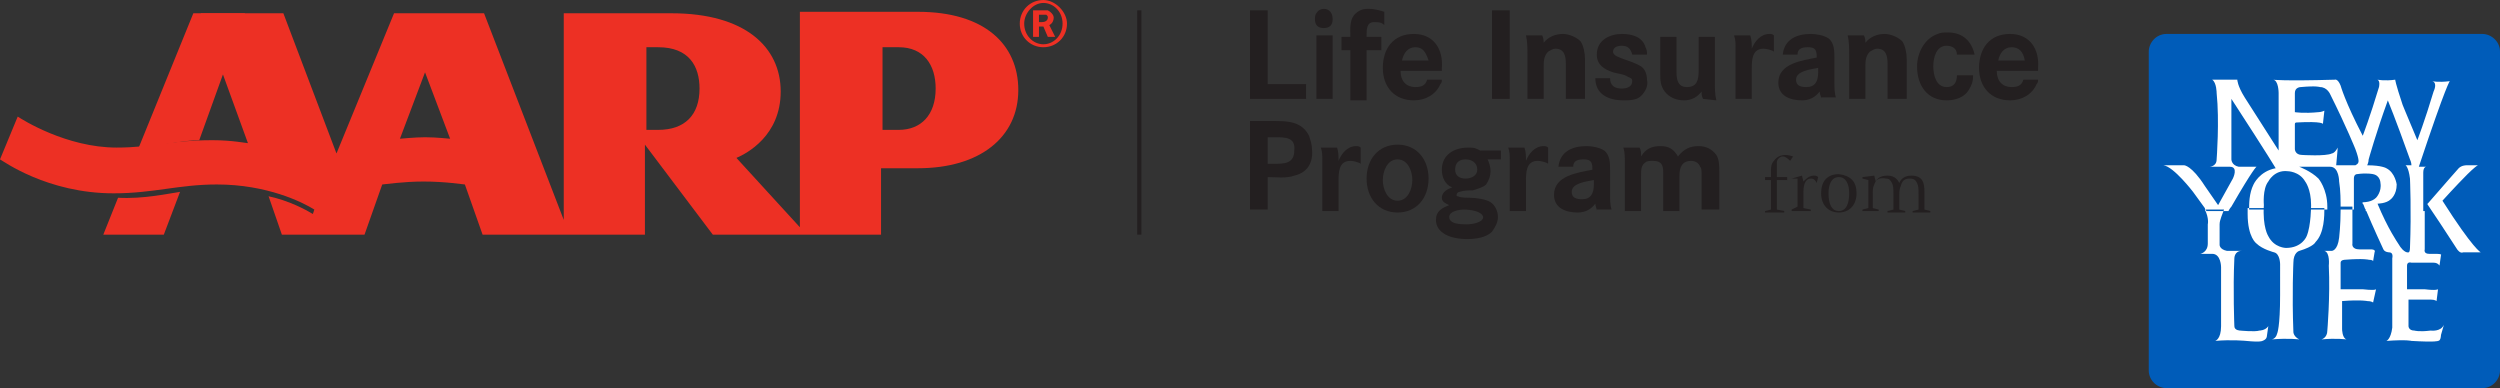
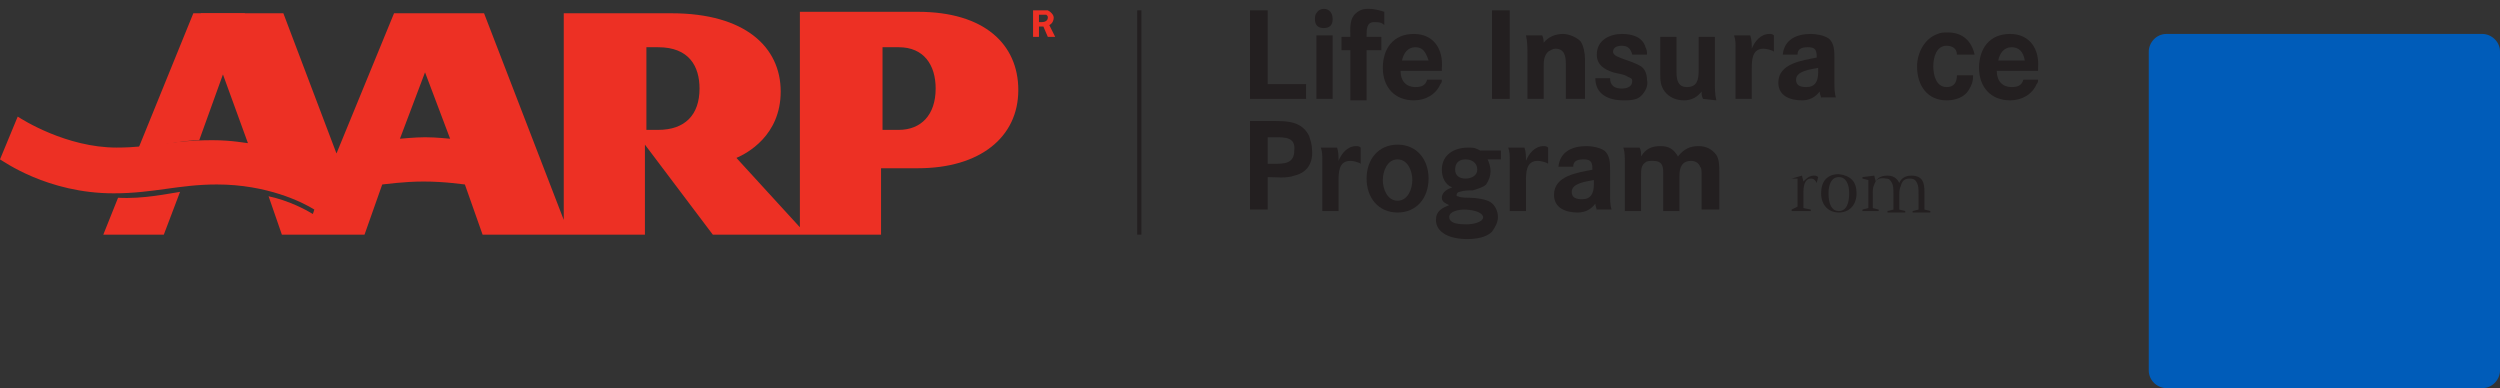
<svg xmlns="http://www.w3.org/2000/svg" version="1.1" id="Layer_1" x="0px" y="0px" viewBox="0 0 169.4 26.3" style="enable-background:new 0 0 169.4 26.3;" xml:space="preserve">
  <rect x="0" y="0" width="169.4" height="26.3" fill="#333333" stroke="none" />
  <style type="text/css">
	.st0{fill:none;stroke:#231F20;stroke-width:0.283;}
	.st1{fill:#231F20;}
	.st2{fill:#ED3024;}
	.st3{fill:#005CB9;}
	.st4{fill:#FFFFFF;}
</style>
  <line class="st0" x1="77.2" y1="0.7" x2="77.2" y2="15.9" />
  <polygon class="st1" points="84.7,6.7 84.7,0.7 85.9,0.7 85.9,5.7 88.5,5.7 88.5,6.7 " />
  <g>
    <path class="st1" d="M89.7,1.9c-0.4,0-0.6-0.2-0.6-0.6c0-0.1,0-0.3,0.1-0.4c0.1-0.2,0.3-0.3,0.5-0.3c0.4,0,0.6,0.3,0.6,0.7   S90.1,1.9,89.7,1.9 M89.2,2.4h1.1v4.3h-1.1V2.4z" />
    <path class="st1" d="M93.1,1.5c-0.5,0-0.5,0.5-0.5,0.9v0.1h1v0.9h-1v3.4h-1.1V3.4h-0.6V2.5h0.6c0-0.6-0.1-1.3,0.5-1.7   c0.3-0.2,0.5-0.2,0.8-0.2s0.7,0.1,1,0.2v0.9C93.6,1.5,93.4,1.5,93.1,1.5" />
    <path class="st1" d="M94.9,4.8c0,0.7,0.4,1.1,1,1.1c0.4,0,0.7-0.1,0.8-0.5h1c0,0.1,0,0.2-0.1,0.3c-0.3,0.7-1,1.1-1.8,1.1   c-1.3,0-2.1-0.9-2.1-2.2c0-1.3,0.7-2.3,2.1-2.3s2,1.1,1.9,2.3v0.2H94.9z M95.9,3.2c-0.5,0-0.8,0.4-0.9,0.9h1.8   C96.6,3.5,96.4,3.2,95.9,3.2" />
    <rect x="101.1" y="0.7" class="st1" width="1.2" height="6" />
    <path class="st1" d="M106.1,6.7V4.3c0-0.5-0.1-1-0.7-1c-0.2,0-0.3,0.1-0.5,0.2c-0.3,0.3-0.3,0.7-0.3,1v2.2h-1.1v-3   c0-0.4,0-0.9-0.1-1.3h1.1c0.1,0.2,0.1,0.4,0.1,0.5c0.3-0.4,0.8-0.6,1.3-0.6c0.4,0,0.9,0.2,1.2,0.5c0.2,0.3,0.3,0.8,0.3,1.2v2.7   C107.4,6.7,106.1,6.7,106.1,6.7z" />
    <path class="st1" d="M111.2,6.5c-0.3,0.3-0.8,0.3-1.2,0.3c-1,0-1.9-0.4-1.9-1.5l0,0h1c0,0.5,0.3,0.7,0.8,0.7c0.3,0,0.7-0.1,0.7-0.5   c0-0.2-0.1-0.2-0.3-0.3c-0.3-0.2-0.7-0.2-1-0.3c-0.6-0.2-1.1-0.5-1.1-1.2c0-1,0.9-1.4,1.7-1.4c0.7,0,1.4,0.2,1.6,0.9   c0.1,0.2,0.1,0.3,0.1,0.5h-1c-0.1-0.4-0.3-0.6-0.7-0.6c-0.3,0-0.6,0.1-0.6,0.4s0.5,0.4,0.7,0.5c0.3,0.1,0.9,0.3,1.2,0.5   s0.4,0.6,0.4,0.9C111.7,5.8,111.5,6.2,111.2,6.5" />
    <path class="st1" d="M115.4,6.7c-0.1-0.2-0.1-0.3-0.1-0.5c-0.3,0.4-0.7,0.6-1.2,0.6s-1-0.2-1.3-0.6s-0.3-0.8-0.3-1.2V2.5h1.1v2.4   c0,0.5,0.1,1,0.7,1c0.7,0,0.8-0.5,0.8-1.1V2.5h1.1v3c0,0.5,0,0.9,0.1,1.3L115.4,6.7L115.4,6.7z" />
    <path class="st1" d="M120.2,3.5c-0.1-0.1-0.5-0.2-0.7-0.2c-0.8,0-0.8,0.8-0.8,1.4v2h-1.1V3.2c0-0.3,0-0.5-0.1-0.8h1.1   c0.1,0.3,0.1,0.6,0.1,0.9c0.2-0.5,0.6-1,1.2-1c0.1,0,0.2,0,0.3,0.1V3.5z" />
    <path class="st1" d="M123.4,6.7c0-0.2-0.1-0.3-0.1-0.5c-0.3,0.4-0.7,0.6-1.2,0.6c-0.8,0-1.6-0.3-1.6-1.2c0-1.3,1.6-1.5,2.6-1.7V3.8   c0-0.5-0.2-0.6-0.6-0.6c-0.4,0-0.7,0.1-0.7,0.5h-1c0.1-1,0.9-1.4,1.9-1.4c0.4,0,0.9,0.1,1.2,0.3c0.4,0.3,0.4,0.9,0.4,1.3v1.7   c0,0.3,0,0.7,0.1,1h-1V6.7z M121.7,5.4c0,0.4,0.3,0.5,0.7,0.5c0.6,0,0.8-0.4,0.8-1V4.6C122.7,4.7,121.7,4.8,121.7,5.4" />
-     <path class="st1" d="M127.9,6.7V4.3c0-0.5-0.1-1-0.7-1c-0.2,0-0.3,0.1-0.5,0.2c-0.3,0.3-0.3,0.7-0.3,1v2.2h-1.1v-3   c0-0.4,0-0.9-0.1-1.3h1.1c0.1,0.2,0.1,0.4,0.1,0.5c0.3-0.4,0.8-0.6,1.3-0.6c0.4,0,0.9,0.2,1.2,0.5c0.2,0.3,0.3,0.8,0.3,1.2v2.7   C129.2,6.7,127.9,6.7,127.9,6.7z" />
    <path class="st1" d="M133.4,6.1c-0.3,0.5-0.9,0.7-1.5,0.7c-1.3,0-2-1-2-2.3c0-0.9,0.5-1.9,1.4-2.2c0.2-0.1,0.4-0.1,0.7-0.1   c1,0,1.6,0.6,1.8,1.5h-1.2c0-0.4-0.3-0.6-0.7-0.6c-0.7,0-0.9,0.8-0.9,1.4s0.2,1.4,0.9,1.4c0.5,0,0.7-0.3,0.7-0.8h1.1   C133.7,5.5,133.6,5.8,133.4,6.1" />
    <path class="st1" d="M135.3,4.8c0,0.7,0.4,1.1,1,1.1c0.4,0,0.7-0.1,0.8-0.5h1c0,0.1,0,0.2-0.1,0.3c-0.3,0.7-1,1.1-1.8,1.1   c-1.3,0-2.1-0.9-2.1-2.2c0-1.3,0.7-2.3,2.1-2.3c1.4,0,2,1.1,1.9,2.3v0.2H135.3z M136.3,3.2c-0.5,0-0.8,0.4-0.9,0.9h1.8   C137.1,3.5,136.8,3.2,136.3,3.2" />
    <path class="st1" d="M87.7,11.9c-0.5,0.2-1.3,0.1-1.8,0.1v2.2h-1.2v-6h1.6c0.9,0,1.9,0,2.4,1c0.1,0.3,0.2,0.6,0.2,0.9   C89,11,88.6,11.7,87.7,11.9 M86.4,9.3h-0.5v1.8h0.4c0.7,0,1.4,0,1.4-0.9C87.8,9.3,87.1,9.3,86.4,9.3" />
    <path class="st1" d="M92.2,11.1c-0.1-0.1-0.5-0.2-0.7-0.2c-0.8,0-0.8,0.8-0.8,1.4v2h-1.1v-3.5c0-0.3,0-0.5-0.1-0.8h1.1   c0.1,0.3,0.1,0.6,0.1,0.9c0.2-0.5,0.6-1,1.2-1c0.1,0,0.2,0,0.3,0.1V11.1z" />
    <path class="st1" d="M94.7,14.4c-1.3,0-2.1-1-2.1-2.3s0.8-2.3,2.1-2.3c1.3,0,2.1,1,2.1,2.3S96,14.4,94.7,14.4 M94.7,10.8   c-0.7,0-1,0.8-1,1.4c0,0.6,0.3,1.4,1,1.4s1-0.8,1-1.4S95.4,10.8,94.7,10.8" />
    <path class="st1" d="M100.8,10.8c0.1,0.2,0.2,0.5,0.2,0.8s-0.1,0.6-0.3,0.9c-0.2,0.2-0.6,0.3-0.9,0.4c-0.3,0-0.6,0-0.9,0.1   c-0.1,0-0.2,0.1-0.2,0.2c0,0.1,0,0.1,0.1,0.1c0.1,0.1,0.7,0.1,0.8,0.1c0.4,0,1.1,0.1,1.4,0.3s0.5,0.6,0.5,1s-0.2,0.7-0.4,1   c-0.4,0.4-1.1,0.5-1.7,0.5c-0.5,0-1.2-0.1-1.6-0.4c-0.3-0.2-0.5-0.5-0.5-0.9c0-0.6,0.4-0.8,0.9-1c-0.2-0.1-0.5-0.2-0.5-0.5   c0-0.4,0.4-0.6,0.7-0.7c-0.5-0.2-0.7-0.7-0.7-1.2c0-1,0.8-1.5,1.8-1.5c0.2,0,0.4,0,0.6,0.1l0.2,0.1h1.4v0.6H100.8z M99.2,14.2   c-0.3,0-1,0.1-1,0.5c0,0.5,0.8,0.5,1.2,0.5c0.3,0,1.1-0.1,1.1-0.5C100.4,14.3,99.6,14.2,99.2,14.2 M99.3,10.8   c-0.4,0-0.7,0.2-0.7,0.7c0,0.4,0.3,0.6,0.7,0.6c0.4,0,0.8-0.2,0.8-0.6C100.1,11,99.7,10.8,99.3,10.8" />
    <path class="st1" d="M104.9,11.1c-0.1-0.1-0.5-0.2-0.7-0.2c-0.8,0-0.8,0.8-0.8,1.4v2h-1.1v-3.5c0-0.3,0-0.5-0.1-0.8h1.1   c0.1,0.3,0.1,0.6,0.1,0.9c0.2-0.5,0.6-1,1.2-1c0.1,0,0.2,0,0.3,0.1V11.1z" />
    <path class="st1" d="M108.2,14.3c0-0.2-0.1-0.3-0.1-0.5c-0.3,0.4-0.7,0.6-1.2,0.6c-0.8,0-1.6-0.3-1.6-1.2c0-1.3,1.6-1.5,2.6-1.7   v-0.1c0-0.5-0.2-0.6-0.6-0.6s-0.7,0.1-0.7,0.5h-1c0.1-1,0.9-1.4,1.9-1.4c0.4,0,0.9,0.1,1.2,0.3c0.4,0.3,0.4,0.9,0.4,1.3v1.7   c0,0.3,0,0.7,0.1,1h-1V14.3z M106.5,13c0,0.4,0.3,0.5,0.7,0.5c0.6,0,0.8-0.4,0.8-1v-0.3C107.5,12.3,106.5,12.4,106.5,13" />
    <path class="st1" d="M115.3,14.3v-2.5c0-0.2,0-0.4-0.1-0.5c-0.1-0.3-0.4-0.4-0.6-0.4c-0.6,0-0.8,0.4-0.8,1v2.4h-1.1v-2.6   c0-0.5-0.1-0.8-0.7-0.8c-0.2,0-0.4,0-0.5,0.1c-0.3,0.2-0.3,0.5-0.3,0.9v2.4h-1.1V11c0-0.3,0-0.7-0.1-1h1.1c0.1,0.2,0.1,0.3,0.1,0.6   c0.3-0.5,0.7-0.7,1.3-0.7s0.9,0.2,1.2,0.7c0.4-0.5,0.8-0.7,1.4-0.7c0.5,0,0.9,0.2,1.2,0.6c0.2,0.3,0.2,0.8,0.2,1.1v2.6h-1.2V14.3z" />
-     <path class="st1" d="M121.3,10.9c-0.1-0.1-0.3-0.3-0.5-0.3s-0.4,0.2-0.4,0.4s0,0.4,0,0.8V12h0.7v0.2h-0.7v2l0.5,0.1v0.1h-1.3v-0.1   l0.4-0.1v-2h-0.4V12h0.4v-0.4c0-0.2,0-0.5,0.2-0.7c0.2-0.3,0.5-0.4,0.8-0.4c0.2,0,0.5,0.1,0.5,0.1L121.3,10.9z" />
    <path class="st1" d="M121.4,12.1L121.4,12.1l0.7-0.2l0.1,0.4c0.2-0.2,0.4-0.4,0.7-0.4c0.1,0,0.2,0,0.3,0.1l-0.1,0.4   c-0.1-0.2-0.2-0.3-0.4-0.3c-0.3,0-0.5,0.3-0.5,0.9v1.1l0.5,0.1v0.1h-1.3v-0.1l0.4-0.2v-1.9L121.4,12.1z" />
    <path class="st1" d="M125.8,13.1c0,0.8-0.5,1.3-1.2,1.3s-1.2-0.5-1.2-1.3s0.4-1.3,1.2-1.3C125.4,11.9,125.8,12.3,125.8,13.1    M124.6,14.3c0.5,0,0.7-0.5,0.7-1.2c0-0.6-0.2-1.1-0.7-1.1s-0.7,0.5-0.7,1.1C123.9,13.8,124.1,14.3,124.6,14.3" />
    <path class="st1" d="M127,12.5c-0.1,0.2-0.1,0.4-0.1,0.6v1l0.4,0.1v0.1h-1.1v-0.1l0.4-0.1v-1.9l-0.4-0.1V12l0.8-0.1l0.1,0.4   c0.1-0.2,0.3-0.4,0.8-0.4s0.7,0.3,0.8,0.5c0.1-0.3,0.4-0.5,0.8-0.5c0.8,0,0.9,0.5,0.9,1.1v1.2l0.4,0.1v0.1h-1.2v-0.1l0.4-0.1v-1   c0-0.4,0-0.6-0.1-0.8s-0.2-0.3-0.5-0.3s-0.5,0.1-0.6,0.5c-0.1,0.2-0.1,0.4-0.1,0.6v1l0.4,0.1v0.1h-1.2v-0.1l0.4-0.1v-1   c0-0.4,0-0.6-0.1-0.8s-0.2-0.3-0.4-0.3C127.3,12,127.1,12.2,127,12.5" />
    <path class="st2" d="M71,2.5l-0.3-0.7h-0.3v0.7H70V0.7h0.6c0.1,0,0.3,0,0.4,0c0.2,0.1,0.4,0.3,0.4,0.5s-0.1,0.4-0.3,0.5l0.4,0.8H71   z M70.9,1c-0.1,0-0.2,0-0.3,0h-0.2v0.5h0.2c0.2,0,0.4-0.1,0.4-0.3C71,1.1,71,1.1,70.9,1" />
-     <path class="st2" d="M70.7,0c-0.9,0-1.6,0.7-1.6,1.6s0.7,1.6,1.6,1.6s1.6-0.7,1.6-1.6C72.3,0.8,71.5,0,70.7,0 M70.7,3   c-0.7,0-1.3-0.6-1.3-1.4c0-0.7,0.6-1.4,1.3-1.4c0.7,0,1.3,0.6,1.3,1.4S71.4,3,70.7,3" />
    <path class="st2" d="M8,13.4c1.7,0.1,3.5-0.3,4.2-0.4l-1.1,2.9H7L8,13.4z" />
    <path class="st2" d="M13.1,0.9L9.4,10c1.4-0.1,3-0.5,4.1-0.5l3.1-8.6C16.6,0.9,13.1,0.9,13.1,0.9z" />
    <path class="st2" d="M21.2,14.5c-0.5-0.3-1.6-0.9-3-1.2l0.9,2.6h5.6l1.2-3.4c0.1,0,1.4-0.2,2.8-0.2c1.5,0,2.7,0.2,2.8,0.2l1.2,3.4   h11V9.8l4.6,6.1h11.4v-4.5h2.5c4.2,0,6.8-2.1,6.8-5.3c0-3.1-2.3-5.3-6.8-5.3h-8v14.6l-4.3-4.7c0.7-0.3,3-1.5,3-4.5   s-2.4-5.3-7.4-5.3h-7.3v14l-5.4-14h-6.1l-3.9,9.5l-3.6-9.5h-5.6l3.2,8.8c-0.1,0-1.1-0.2-2.4-0.2c-3,0-4,0.5-6.5,0.5   c-3.4,0-6.4-1.9-6.7-2.1L0,10.8c0.2,0.1,3.2,2.3,7.7,2.3c2.7,0,4.4-0.6,7-0.6c3.4,0,5.8,1.2,6.6,1.7L21.2,14.5z M28.8,4.9l1.7,4.5   c-0.1,0-0.9-0.1-1.7-0.1c-0.7,0-1.6,0.1-1.7,0.1L28.8,4.9z M43.8,8.9V3.2h0.8c2.1,0,2.8,1.3,2.8,2.8c0,1.8-1,2.8-2.8,2.8h-0.8V8.9z    M59.8,8.9V3.2h1.1c1.7,0,2.5,1.2,2.5,2.8c0,1.8-1,2.8-2.5,2.8h-1.1V8.9z" />
    <path class="st3" d="M145.6,3.5c0-0.6,0.5-1.2,1.2-1.2h21.4c0.6,0,1.2,0.5,1.2,1.2v21.6c0,0.6-0.5,1.2-1.2,1.2h-21.4   c-0.6,0-1.2-0.5-1.2-1.2V3.5z" />
-     <path class="st4" d="M160.3,14.2c-0.1-0.1-0.1-0.3-0.2-0.4c0,0-0.1-0.1,0.1-0.1c0,0,0.5,0,0.8-0.3c0,0,0.4-0.4,0.3-1   c0,0,0-0.5-0.5-0.6c0,0-0.4-0.1-1.1,0c0,0-0.2,0-0.2,0.3v2.1h-0.9c0-0.6,0-1.3-0.1-1.9c0,0,0-1-0.6-1h-2.1c0,0,0.8,0.3,1.3,0.8   c0,0,0.6,0.7,0.6,1.9c0,0,0,0.1,0,0.2h-5.3c0-0.4,0-1.1,0.3-1.7c0,0,0.4-0.9,1.5-1.1c0,0-0.4-0.7-3-4.7v4.1c0,0,0,0.4,0.5,0.5h1.2   c0,0-0.2,0.1-1.7,2.7c0,0-0.1,0.1-0.2,0.3h-1.5c0-0.1-0.1-0.1-0.1-0.2l-0.8-1.1c0,0-1.3-1.7-2-1.8h1.4c0,0,0.5,0,1.4,1.4l0.9,1.3   l1-1.8c0,0,0.4-0.8-0.2-0.8h-1.4c0,0,0.5,0,0.5-0.5c0,0,0.2-2.6,0-4.5c0,0,0-0.7-0.3-0.9h1.7c0,0,0,0.4,0.5,1.2l2.3,3.6V6.3   c0,0,0-0.9-0.4-0.9c0,0,0.7,0.1,4.2,0c0,0,0.2-0.1,0.4,0.4c0,0,0.3,1.1,1.5,3.4c0,0,0.5-1.3,1.1-3.3c0,0,0.1-0.4-0.1-0.5   c0,0,0.5,0.1,1.2,0c0,0,0,0.2,0.5,1.7c0,0,0.2,0.5,1,2.4c0,0,0.5-1.3,1.1-3.3c0,0,0.3-0.6-0.1-0.7c0,0,0.4,0.1,1.2,0   c0,0-0.2,0.1-2.1,5.8h0.5c0,0-0.2,0-0.2,0.4c0,0,0,0.9,0,2.6h-3.9V14.2z M149.4,14.2c0.3,0.6,0.2,1,0.2,1v1.3   c0,0.6-0.5,0.7-0.5,0.7h0.8c0.6,0,0.6,0.9,0.6,0.9c0,2.2,0,4,0,4c0,0.9-0.4,1-0.4,1c1.1-0.1,2.1,0,2.1,0c1,0.1,1.1,0,1.1,0   c0.3-0.1,0.3-0.3,0.3-0.3l0.1-0.7c-0.2,0.3-0.6,0.3-0.6,0.3c-0.3,0.1-1.3,0-1.3,0s-0.4,0-0.4-0.3c0,0-0.1-2.5,0-4.6   c0,0,0-0.5,0.5-0.5h-1c-0.5-0.1-0.5-0.4-0.5-0.4v-1.4c0-0.3,0.2-0.7,0.3-1C150.7,14.2,149.4,14.2,149.4,14.2z M152.3,14.2   c0,0.2,0,0.3,0,0.3c0,1.6,0.6,2,0.6,2c0.4,0.4,1.2,0.6,1.2,0.6c0.4,0.1,0.4,0.8,0.4,0.8V20c0,2.2-0.2,2.6-0.2,2.6   c-0.1,0.4-0.4,0.4-0.4,0.4c1.2-0.1,1.9,0,1.9,0c-0.4-0.2-0.4-0.5-0.4-0.5c-0.1-2.6,0-4.7,0-4.7c0-0.7,0.4-0.8,0.4-0.8   c1-0.3,1.1-0.6,1.1-0.6c0.6-0.6,0.6-1.8,0.6-2.3h-5.2V14.2z M158.6,14.2c0,1.1-0.1,1.9-0.1,1.9C158.4,17,158,17,158,17h-0.5   c0.4,0.1,0.3,1,0.3,1c0.1,2.1-0.1,4.4-0.1,4.4c0,0.5-0.4,0.6-0.4,0.6c1-0.1,1.7,0,1.7,0c-0.3-0.1-0.3-0.7-0.3-0.7v-1.9   c1.3-0.1,1.7,0,1.7,0c0.3,0,0.4,0.1,0.4,0.1l0.2-0.9c-0.1,0.1-0.9,0-0.9,0h-1.5v-1.8c0-0.2,0.3-0.2,0.3-0.2c1.3-0.1,1.6,0,1.6,0   c0.3,0,0.3,0.1,0.3,0.1l0.1-0.6c0.1-0.2-0.2-0.2-0.2-0.2h-0.8c-0.6,0-0.5-0.4-0.5-0.4V14h-0.8V14.2z M160.3,14.2   c0.5,1.2,1.2,2.7,1.2,2.7c0.1,0.2,0.4,0.2,0.4,0.2c0.3,0,0.2,0.4,0.2,0.4c0,2.5,0,4.7,0,4.7c-0.1,0.8-0.4,0.9-0.4,0.9   c1.4-0.1,1.7,0,1.7,0c1.7,0.1,1.8,0,1.8,0c0.2,0,0.2-0.4,0.2-0.4l0.2-0.7c-0.2,0.5-0.9,0.4-0.9,0.4c-0.8,0.1-1.1,0-1.1,0   c-0.4,0-0.4-0.3-0.4-0.3v-1.8c1.3,0,1.5,0,1.5,0c0.3,0,0.4,0.1,0.4,0.1l0.1-0.8c0,0-0.1,0.1-0.9,0c0,0,0.2,0-1.2,0V18   c0-0.3,0.3-0.2,0.3-0.2c1.3,0,1.5,0,1.5,0c0.3,0,0.4,0.2,0.4,0.2l0.1-0.7c0.1-0.1-0.3-0.1-0.3-0.1h-0.5c-0.4,0-0.3-0.3-0.3-0.3   v-2.6h-4V14.2z M166.5,16.9c0,0,0.2,0.3,0.4,0.2h1.2c0,0-0.5-0.2-2.6-3.5c0,0,0.9-1,1.7-1.8c0,0,0.5-0.5,0.7-0.6h-0.8   c0,0-0.3,0-0.5,0.2c0,0-0.8,0.9-2.1,2.4C164.4,13.8,164.5,13.8,166.5,16.9" />
-     <path class="st3" d="M155.9,5.9c1.1-0.1,1.3,0,1.3,0c0.5,0,0.7,0.5,0.7,0.5c1.1,2.2,1.7,3.7,1.7,3.7c0.3,0.8,0.2,0.9,0.2,0.9   c0,0.1-0.2,0.2-0.2,0.2h-1.3c0.1-1,0.1-1.2,0.1-1.2c-0.2,0.4-0.4,0.4-0.4,0.4c-0.4,0.2-2,0.1-2,0.1c-0.5,0-0.5-0.4-0.5-0.4   c0-0.9,0-1.7,0-1.7c0-0.1,0.1-0.1,0.1-0.1c1.8-0.1,1.8,0.1,1.8,0.1l0.1-0.9c-0.2,0.1-0.4,0.1-0.4,0.1c-1,0.1-1.6,0-1.6,0V6.3   C155.5,5.9,155.9,5.9,155.9,5.9" />
    <path class="st3" d="M153.4,13.9c-0.1,1.5,0.3,2.1,0.3,2.1c0.4,0.8,1.2,0.8,1.2,0.8c1.1,0,1.4-0.8,1.4-0.8c0.3-0.7,0.3-2.1,0.3-2.1   c0-1.1-0.4-1.6-0.4-1.6c-0.4-0.7-1.2-0.7-1.2-0.7c-0.9-0.1-1.3,0.7-1.3,0.7C153.3,12.8,153.4,13.9,153.4,13.9" />
    <path class="st3" d="M161.1,13.8c0.7,1.7,1.4,2.7,1.4,2.7c0.4,0.7,0.7,0.6,0.7,0.6c0.1,0,0.1-0.3,0.1-0.3c0.1-2.5,0-4.7,0-4.7   c-0.1-0.8-0.3-0.9-0.3-0.9h0.4c0-0.2-0.1-0.4-0.1-0.4c-1-2.8-1.5-4-1.5-4c-0.8,2.2-1.3,4-1.3,4c0,0.2-0.1,0.4-0.1,0.4   c1,0,1.3,0.2,1.3,0.2c0.6,0.3,0.7,1.1,0.7,1.1c0,0.7-0.4,1-0.4,1C161.7,13.8,161.1,13.8,161.1,13.8" />
  </g>
</svg>